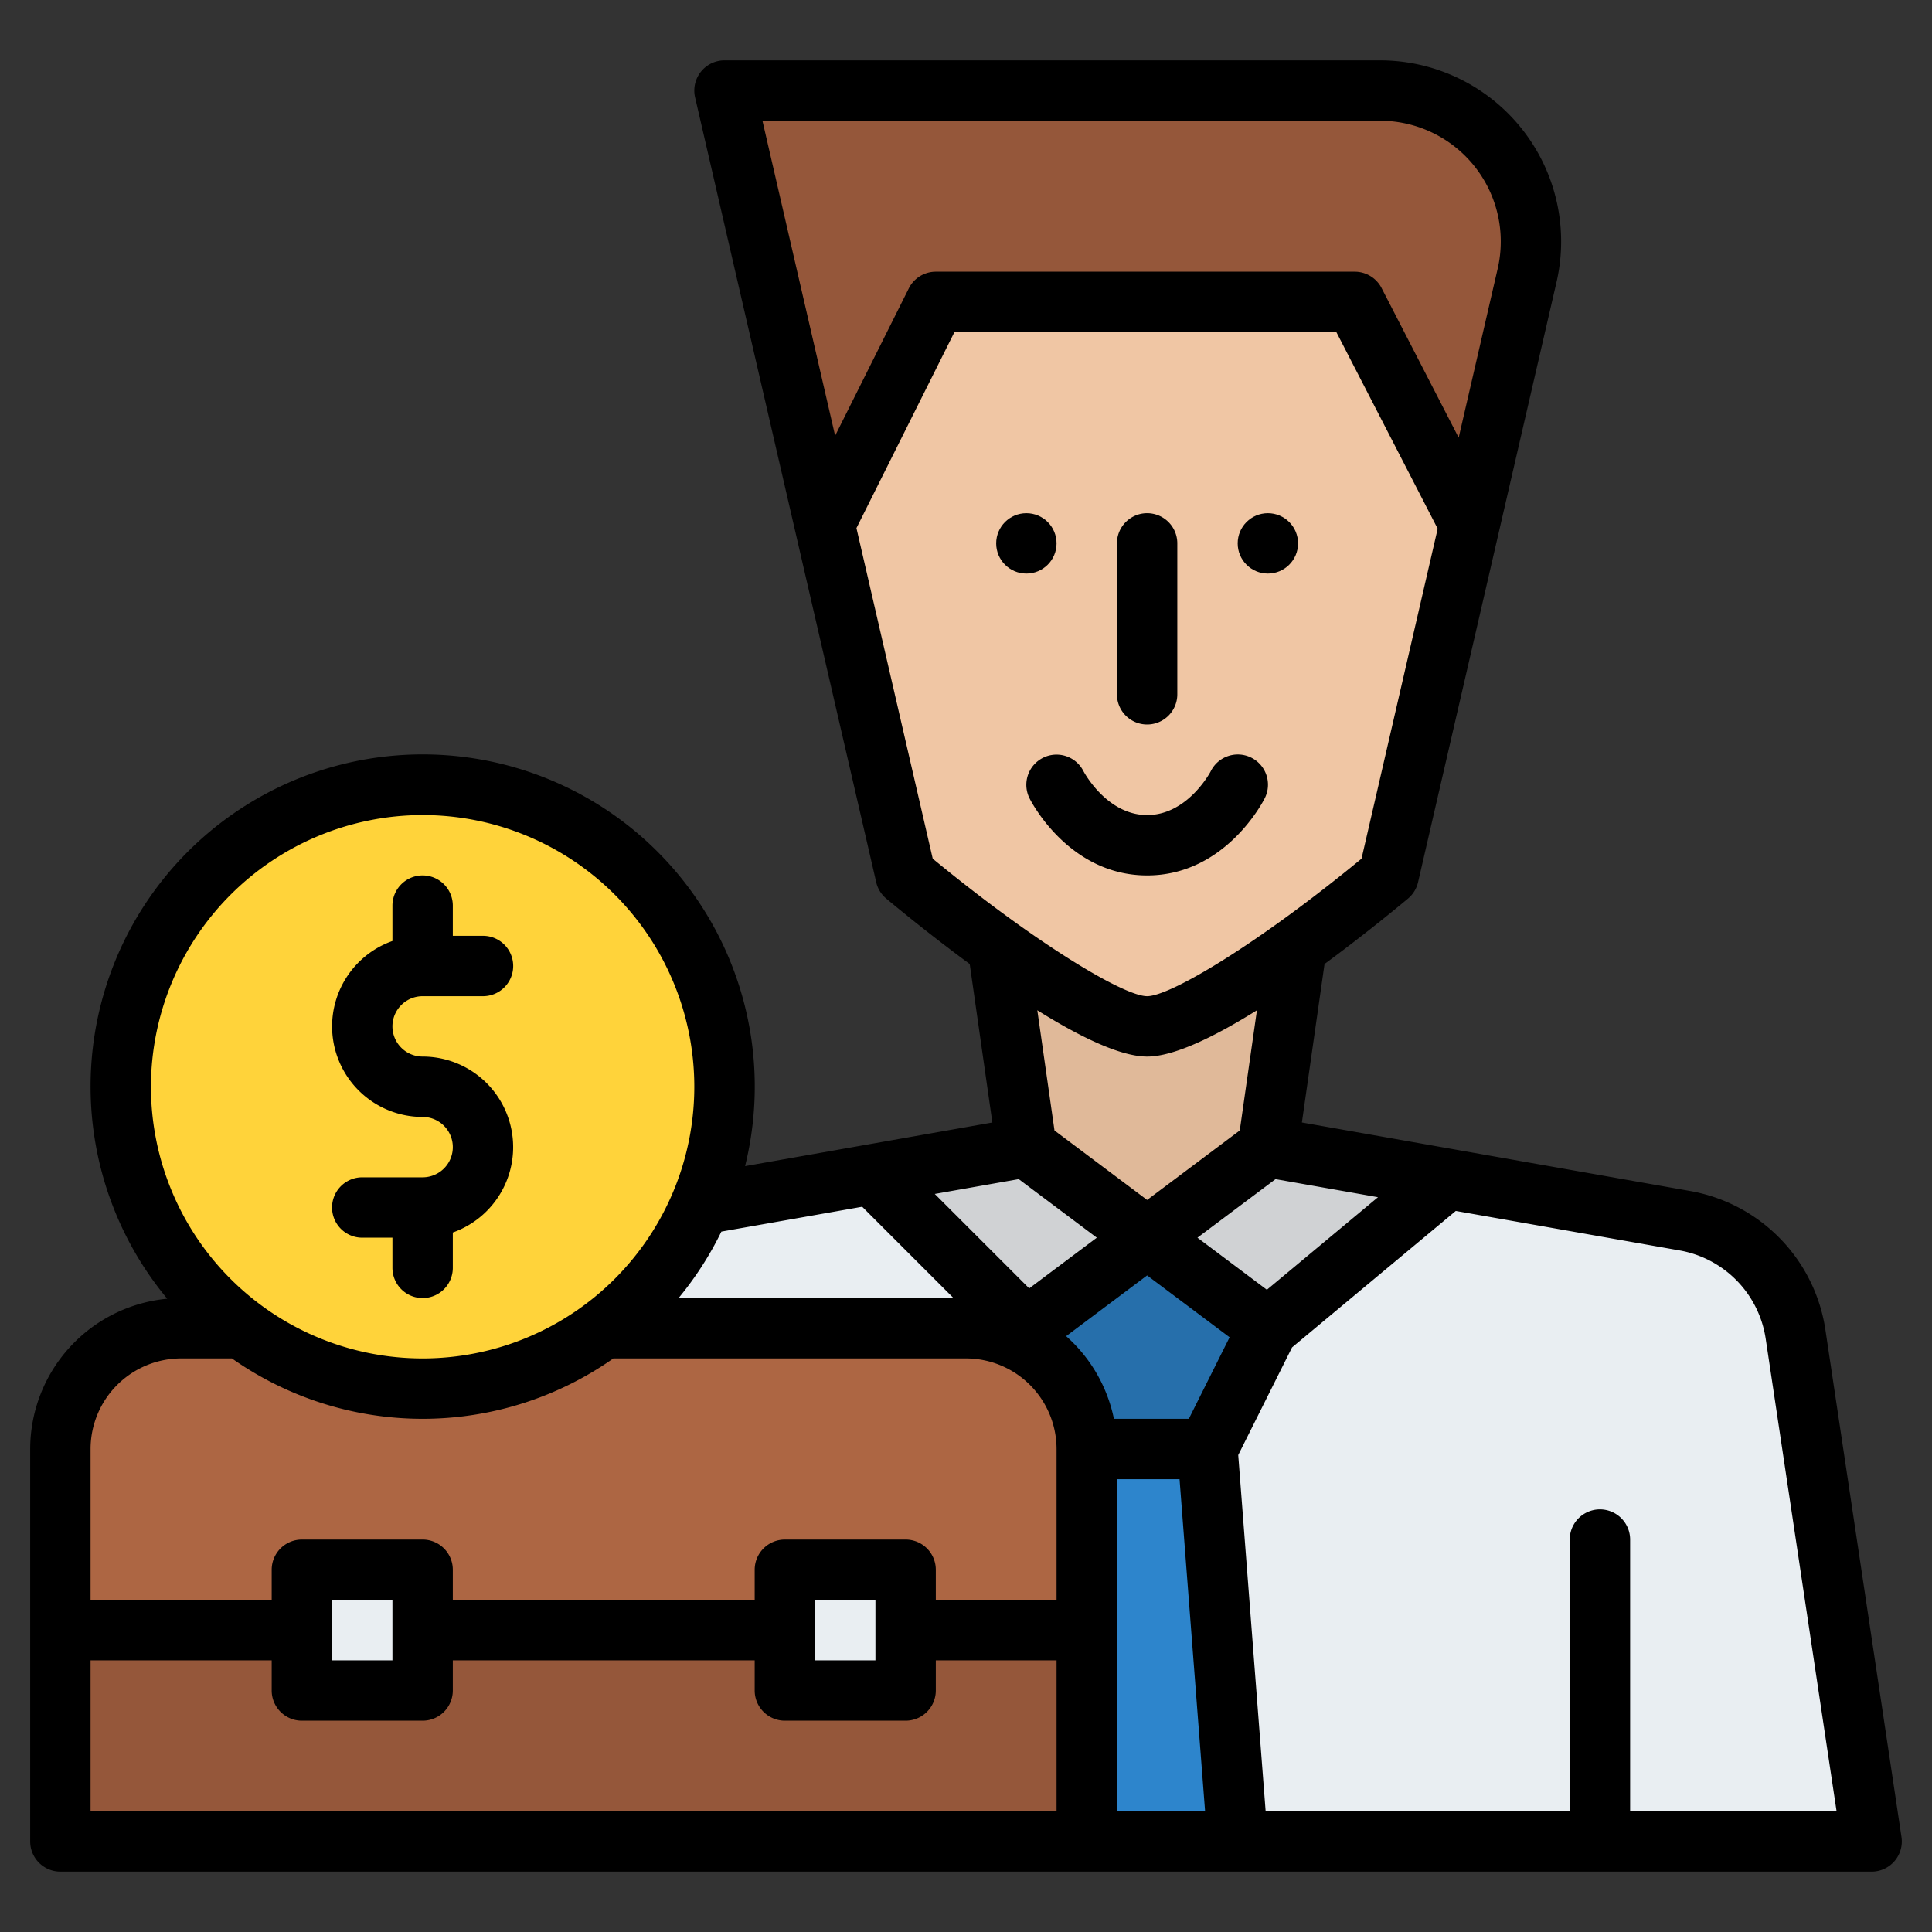
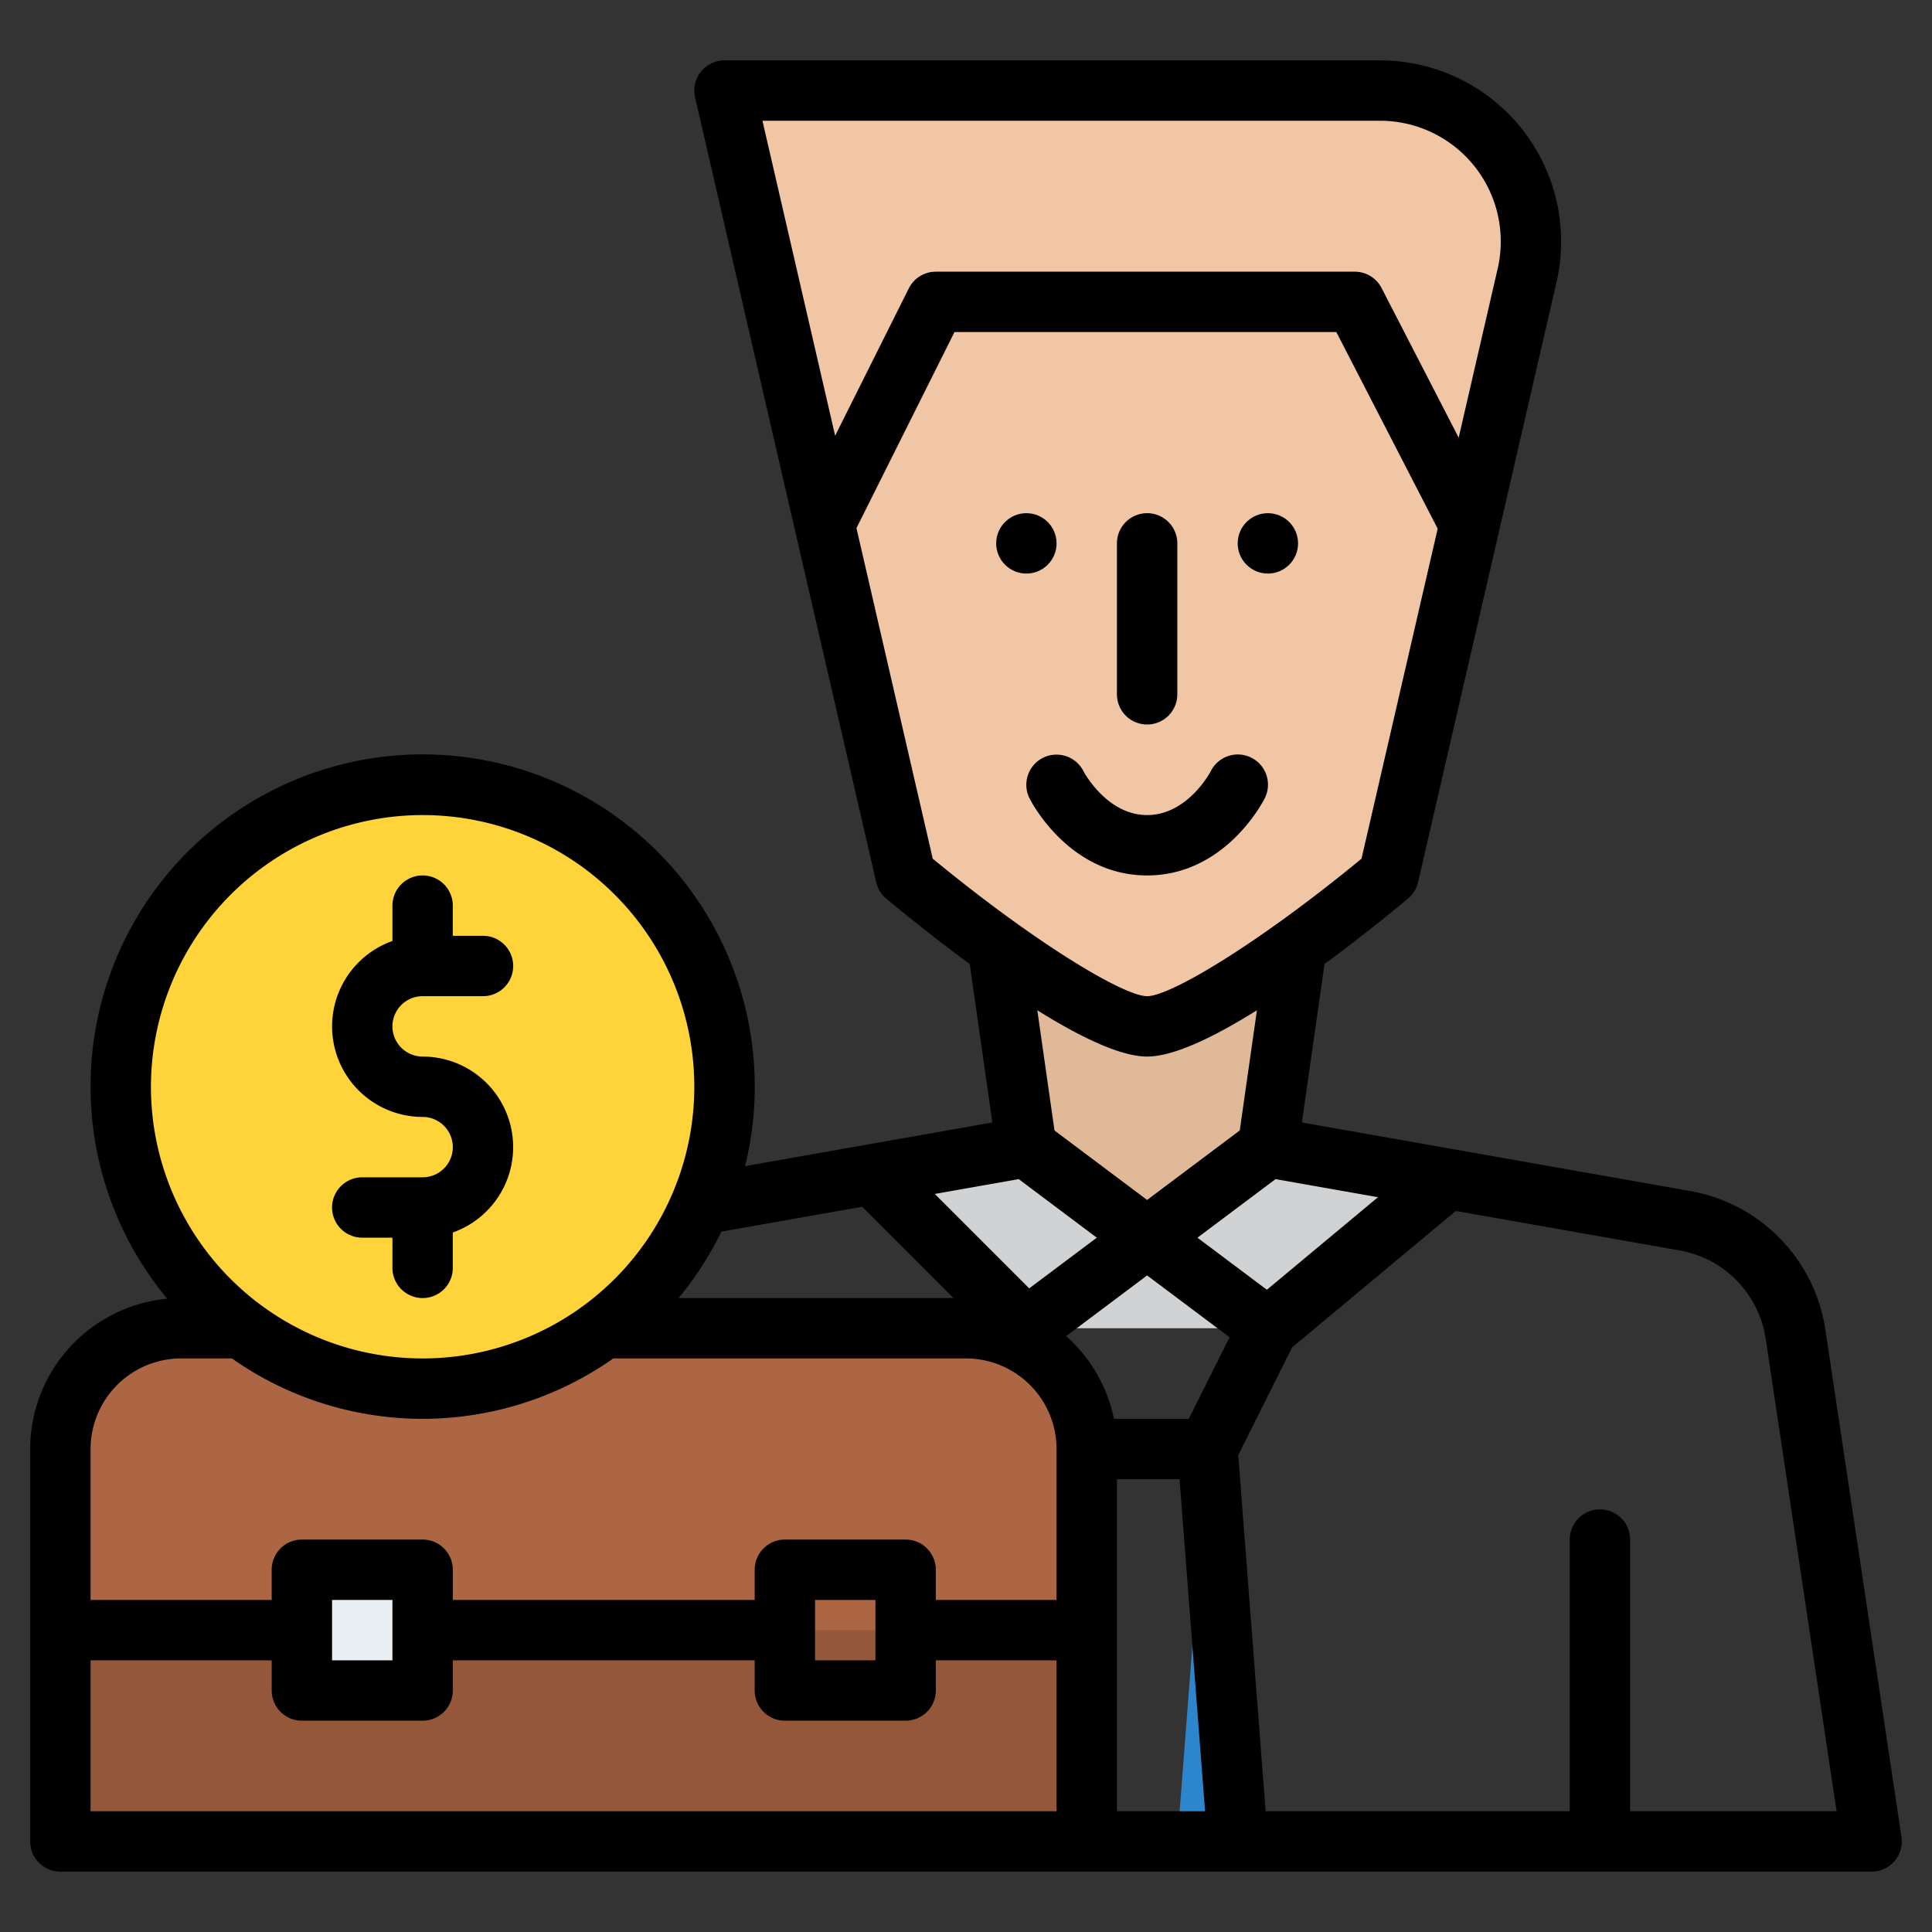
<svg xmlns="http://www.w3.org/2000/svg" id="Filled" height="512" viewBox="0 0 512 512" width="512">
  <rect x="0" y="0" width="512" height="512" fill="#333333" stroke="none" />
-   <path d="m336 304 110.5 19.5a36 36 0 0 1 29.346 30.112l20.154 134.388h-384l20.158-134.389a36 36 0 0 1 29.342-30.111l110.5-19.5" fill="#e9eef2" />
-   <path d="m328 488-8-104h-32l-8 104z" fill="#2d85cc" />
+   <path d="m328 488-8-104l-8 104z" fill="#2d85cc" />
  <path d="m382.44 312.2-46.44 39.8h-64l-40.8-40.8 40.8-7.2h64z" fill="#d0d2d4" />
  <path d="m336 304 8-56h-80l8 56 32 24z" fill="#e0b999" />
  <path d="m368 232 36.694-159.006a40 40 0 0 0 -38.976-48.994h-173.718l48 208 40 32c12.5 12.5 35.5 12.5 48 0z" fill="#f0c6a4" />
-   <path d="m404.69 72.99-15.24 66.06-30.43-59.05h-111.02l-29.47 58.95-26.53-114.95h173.72a39.993 39.993 0 0 1 38.97 48.99z" fill="#95573a" />
-   <path d="m288 384h32l16-32-32-24-32 24z" fill="#266fab" />
  <path d="m48 352h208a32 32 0 0 1 32 32v104a0 0 0 0 1 0 0h-272a0 0 0 0 1 0 0v-104a32 32 0 0 1 32-32z" fill="#95573a" />
  <path d="m48 352h208a32 32 0 0 1 32 32v48a0 0 0 0 1 0 0h-272a0 0 0 0 1 0 0v-48a32 32 0 0 1 32-32z" fill="#ad6643" />
  <path d="m80 416h32v32h-32z" fill="#e9eef2" />
-   <path d="m208 416h32v32h-32z" fill="#e9eef2" />
  <circle cx="112" cy="288" fill="#ffd33a" r="80" />
  <path d="m304 192a8 8 0 0 0 8-8v-40a8 8 0 0 0 -16 0v40a8 8 0 0 0 8 8z" />
  <path d="m112 312h-16a8 8 0 0 0 0 16h8v8a8 8 0 0 0 16 0v-9.376a24 24 0 0 0 -8-46.624 8 8 0 0 1 0-16h16a8 8 0 0 0 0-16h-8v-8a8 8 0 0 0 -16 0v9.376a24 24 0 0 0 8 46.624 8 8 0 0 1 0 16z" />
  <path d="m503.911 486.813-20.158-134.388a43.958 43.958 0 0 0 -35.866-36.8l-102.872-18.157 6-42c9.512-6.985 17.738-13.682 22.107-17.323a8 8 0 0 0 2.678-4.345l36.688-159.007a48 48 0 0 0 -46.77-58.793h-173.718a8 8 0 0 0 -7.795 9.8l48 208a8 8 0 0 0 2.674 4.347c4.369 3.641 12.6 10.338 22.107 17.323l6 42-65.532 11.564a88.01 88.01 0 1 0 -153.137 35.142 40.052 40.052 0 0 0 -36.317 39.824v104a8 8 0 0 0 8 8h480a8 8 0 0 0 7.911-9.187zm-207.911-94.813h16.592l6.769 88h-23.361zm19.056-16h-19.856a40.008 40.008 0 0 0 -12.663-21.9l21.463-16.1 21.859 16.394zm-45.082-63.519 20.692 15.519-17.915 13.437-25.029-25.029zm65.764 29.319-18.4-13.8 20.692-15.519 27.151 4.791zm29.98-309.8a32 32 0 0 1 31.182 39.195l-10.335 44.788-20.431-39.647a8 8 0 0 0 -7.112-4.336h-111.022a8 8 0 0 0 -7.155 4.422l-19.526 39.051-19.262-83.473zm-138.75 107.952 25.976-51.952h101.2l26.856 52.108-20.183 87.457c-27.39 22.556-50.669 36.435-56.817 36.435s-29.419-13.88-56.813-36.436zm77.032 140.048c7.139 0 17.971-5.312 29.1-12.272l-4.551 31.86-24.549 18.412-24.549-18.412-4.551-31.86c11.129 6.96 21.961 12.272 29.1 12.272zm-75.512 39.8 24.2 24.2h-72.855a88.248 88.248 0 0 0 11.342-17.613zm-116.488-103.8a72 72 0 1 1 -72 72 72.081 72.081 0 0 1 72-72zm-64 144h13.462a87.815 87.815 0 0 0 101.076 0h93.462a24.028 24.028 0 0 1 24 24v40h-32v-8a8 8 0 0 0 -8-8h-32a8 8 0 0 0 -8 8v8h-80v-8a8 8 0 0 0 -8-8h-32a8 8 0 0 0 -8 8v8h-48v-40a24.028 24.028 0 0 1 24-24zm184 64v16h-16v-16zm-128 0v16h-16v-16zm-80 56v-40h48v8a8 8 0 0 0 8 8h32a8 8 0 0 0 8-8v-8h80v8a8 8 0 0 0 8 8h32a8 8 0 0 0 8-8v-8h32v40zm408 0v-72a8 8 0 0 0 -16 0v72h-80.592l-7.262-94.4 14.262-28.523 43.392-36.165 59.3 10.465a27.975 27.975 0 0 1 22.831 23.423l18.78 125.2z" />
  <path d="m335.155 211.578a8 8 0 1 0 -14.31-7.156c-.058.116-6.09 11.578-16.845 11.578-10.646 0-16.7-11.312-16.865-11.618a8 8 0 0 0 -14.29 7.2c.417.829 10.449 20.418 31.155 20.418s30.738-19.589 31.155-20.422z" />
  <circle cx="336" cy="144" r="8" />
  <circle cx="272" cy="144" r="8" />
</svg>